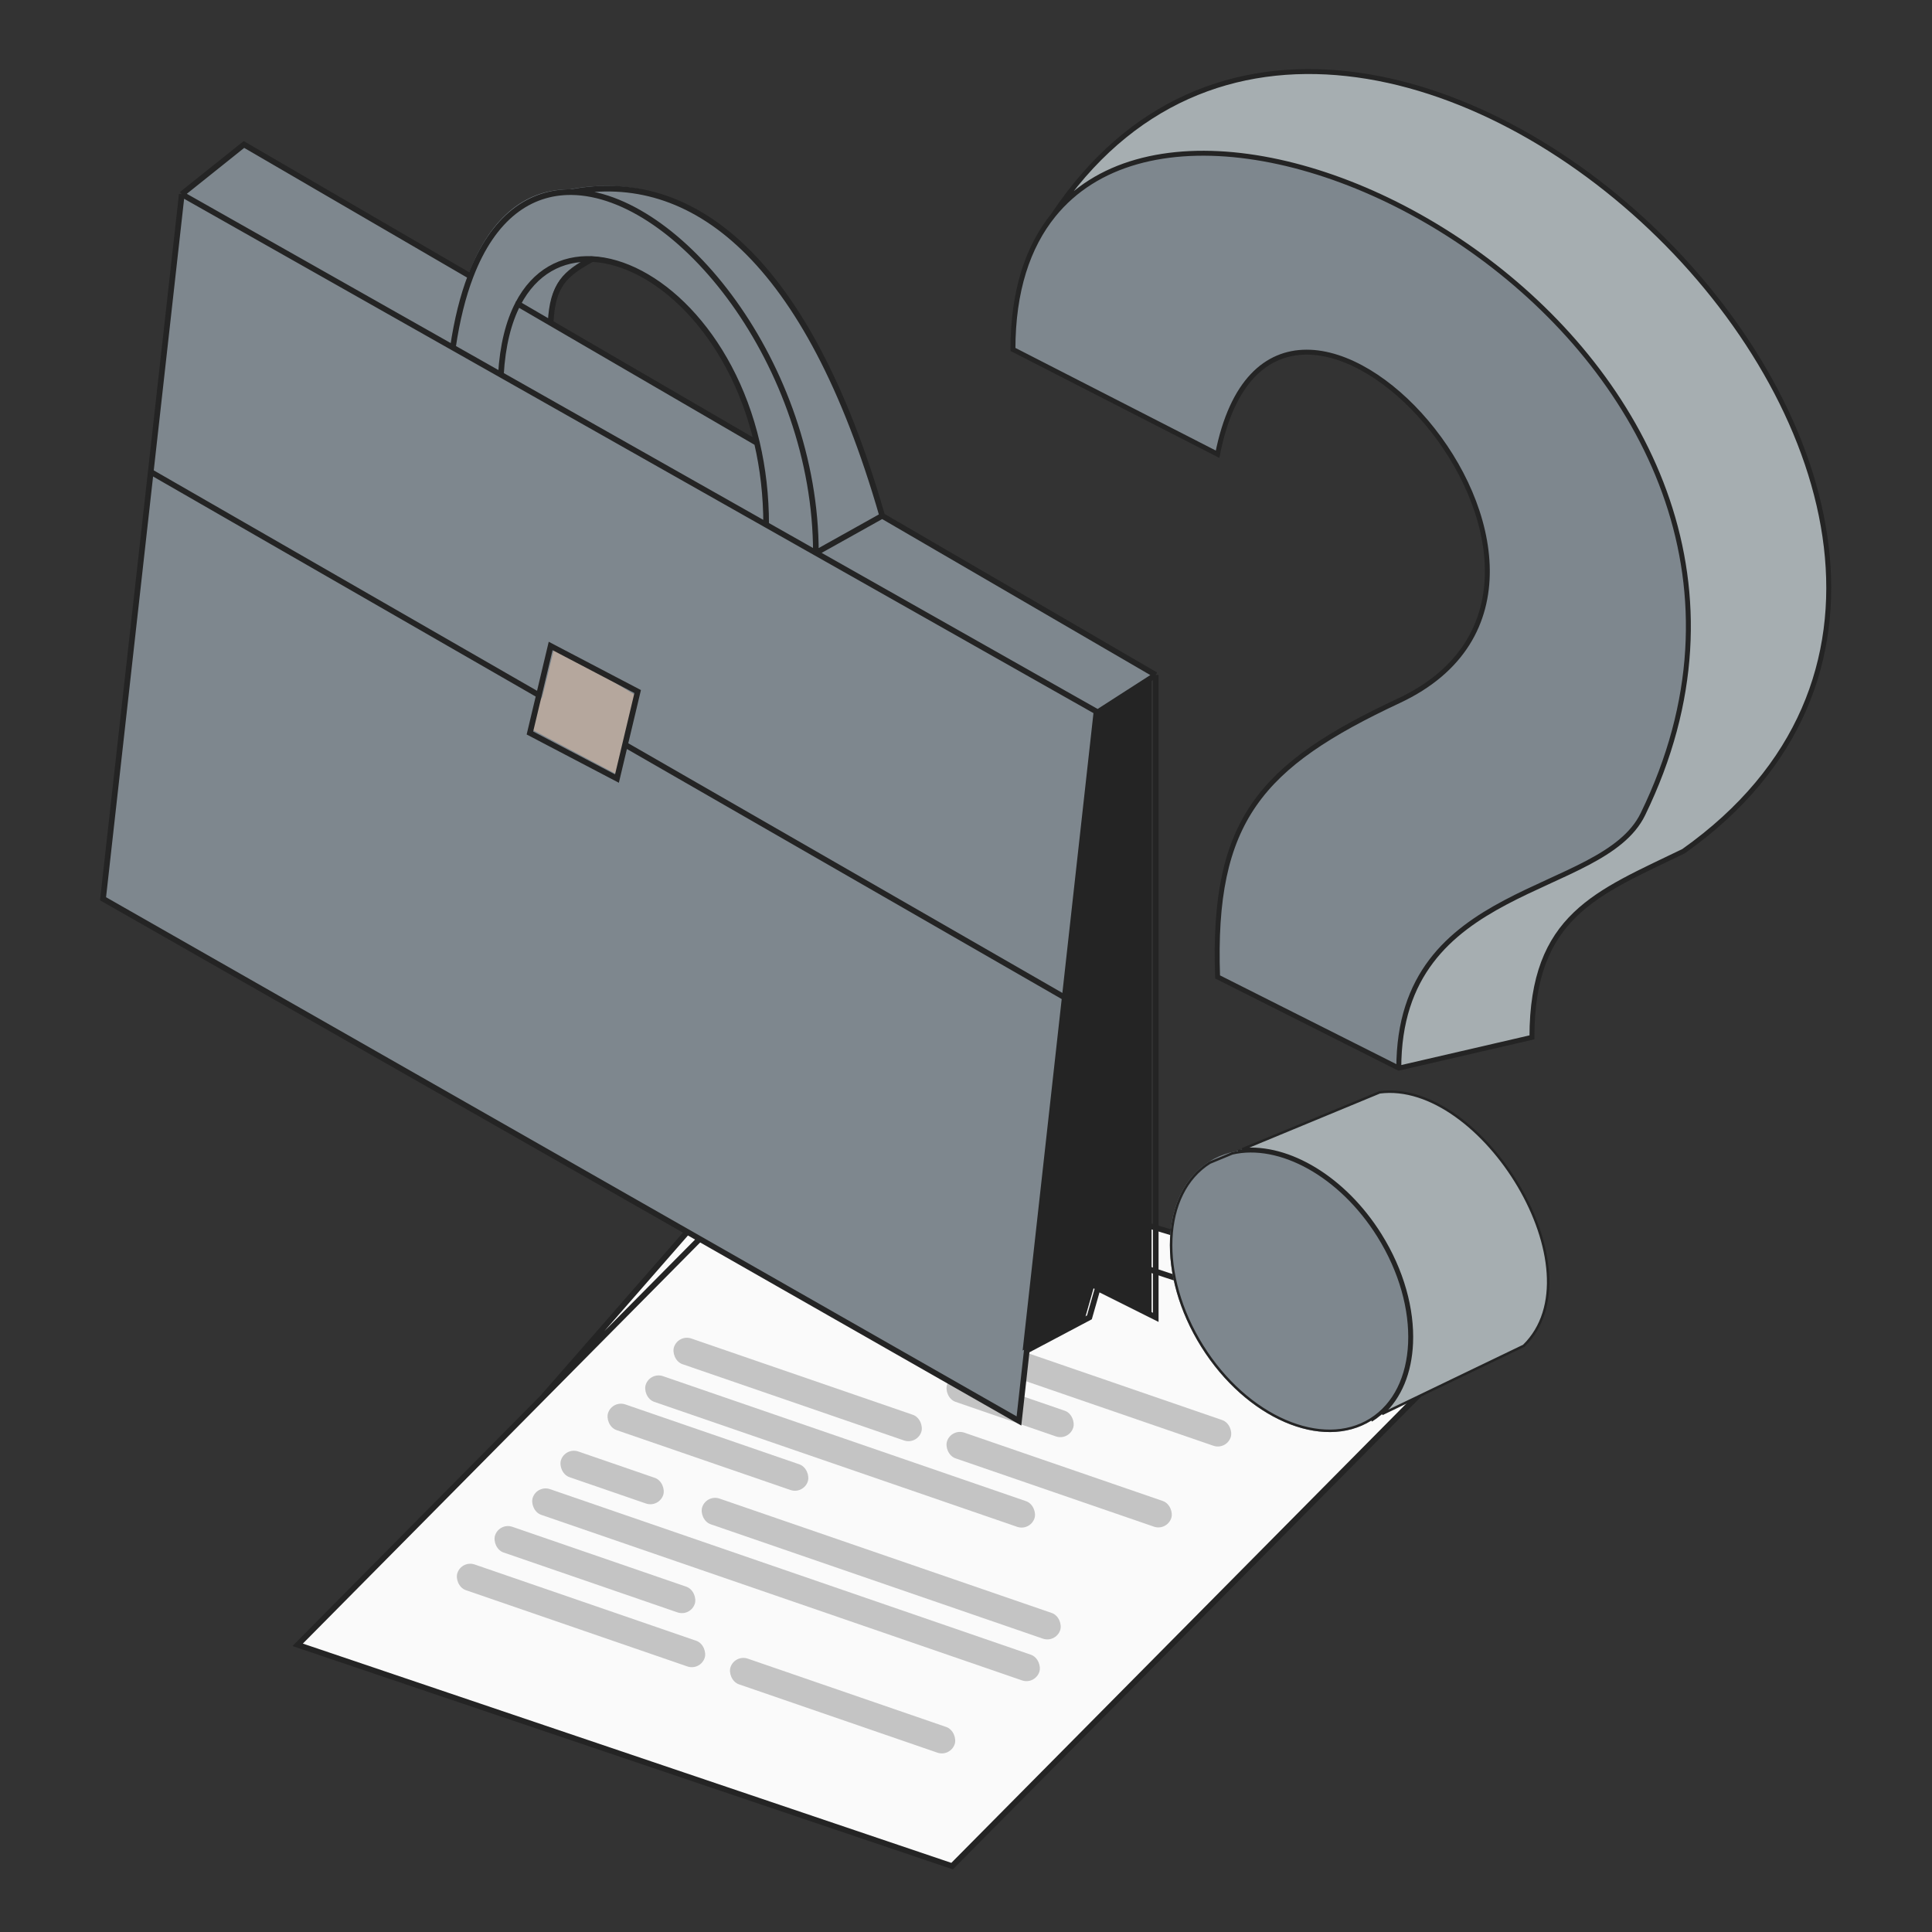
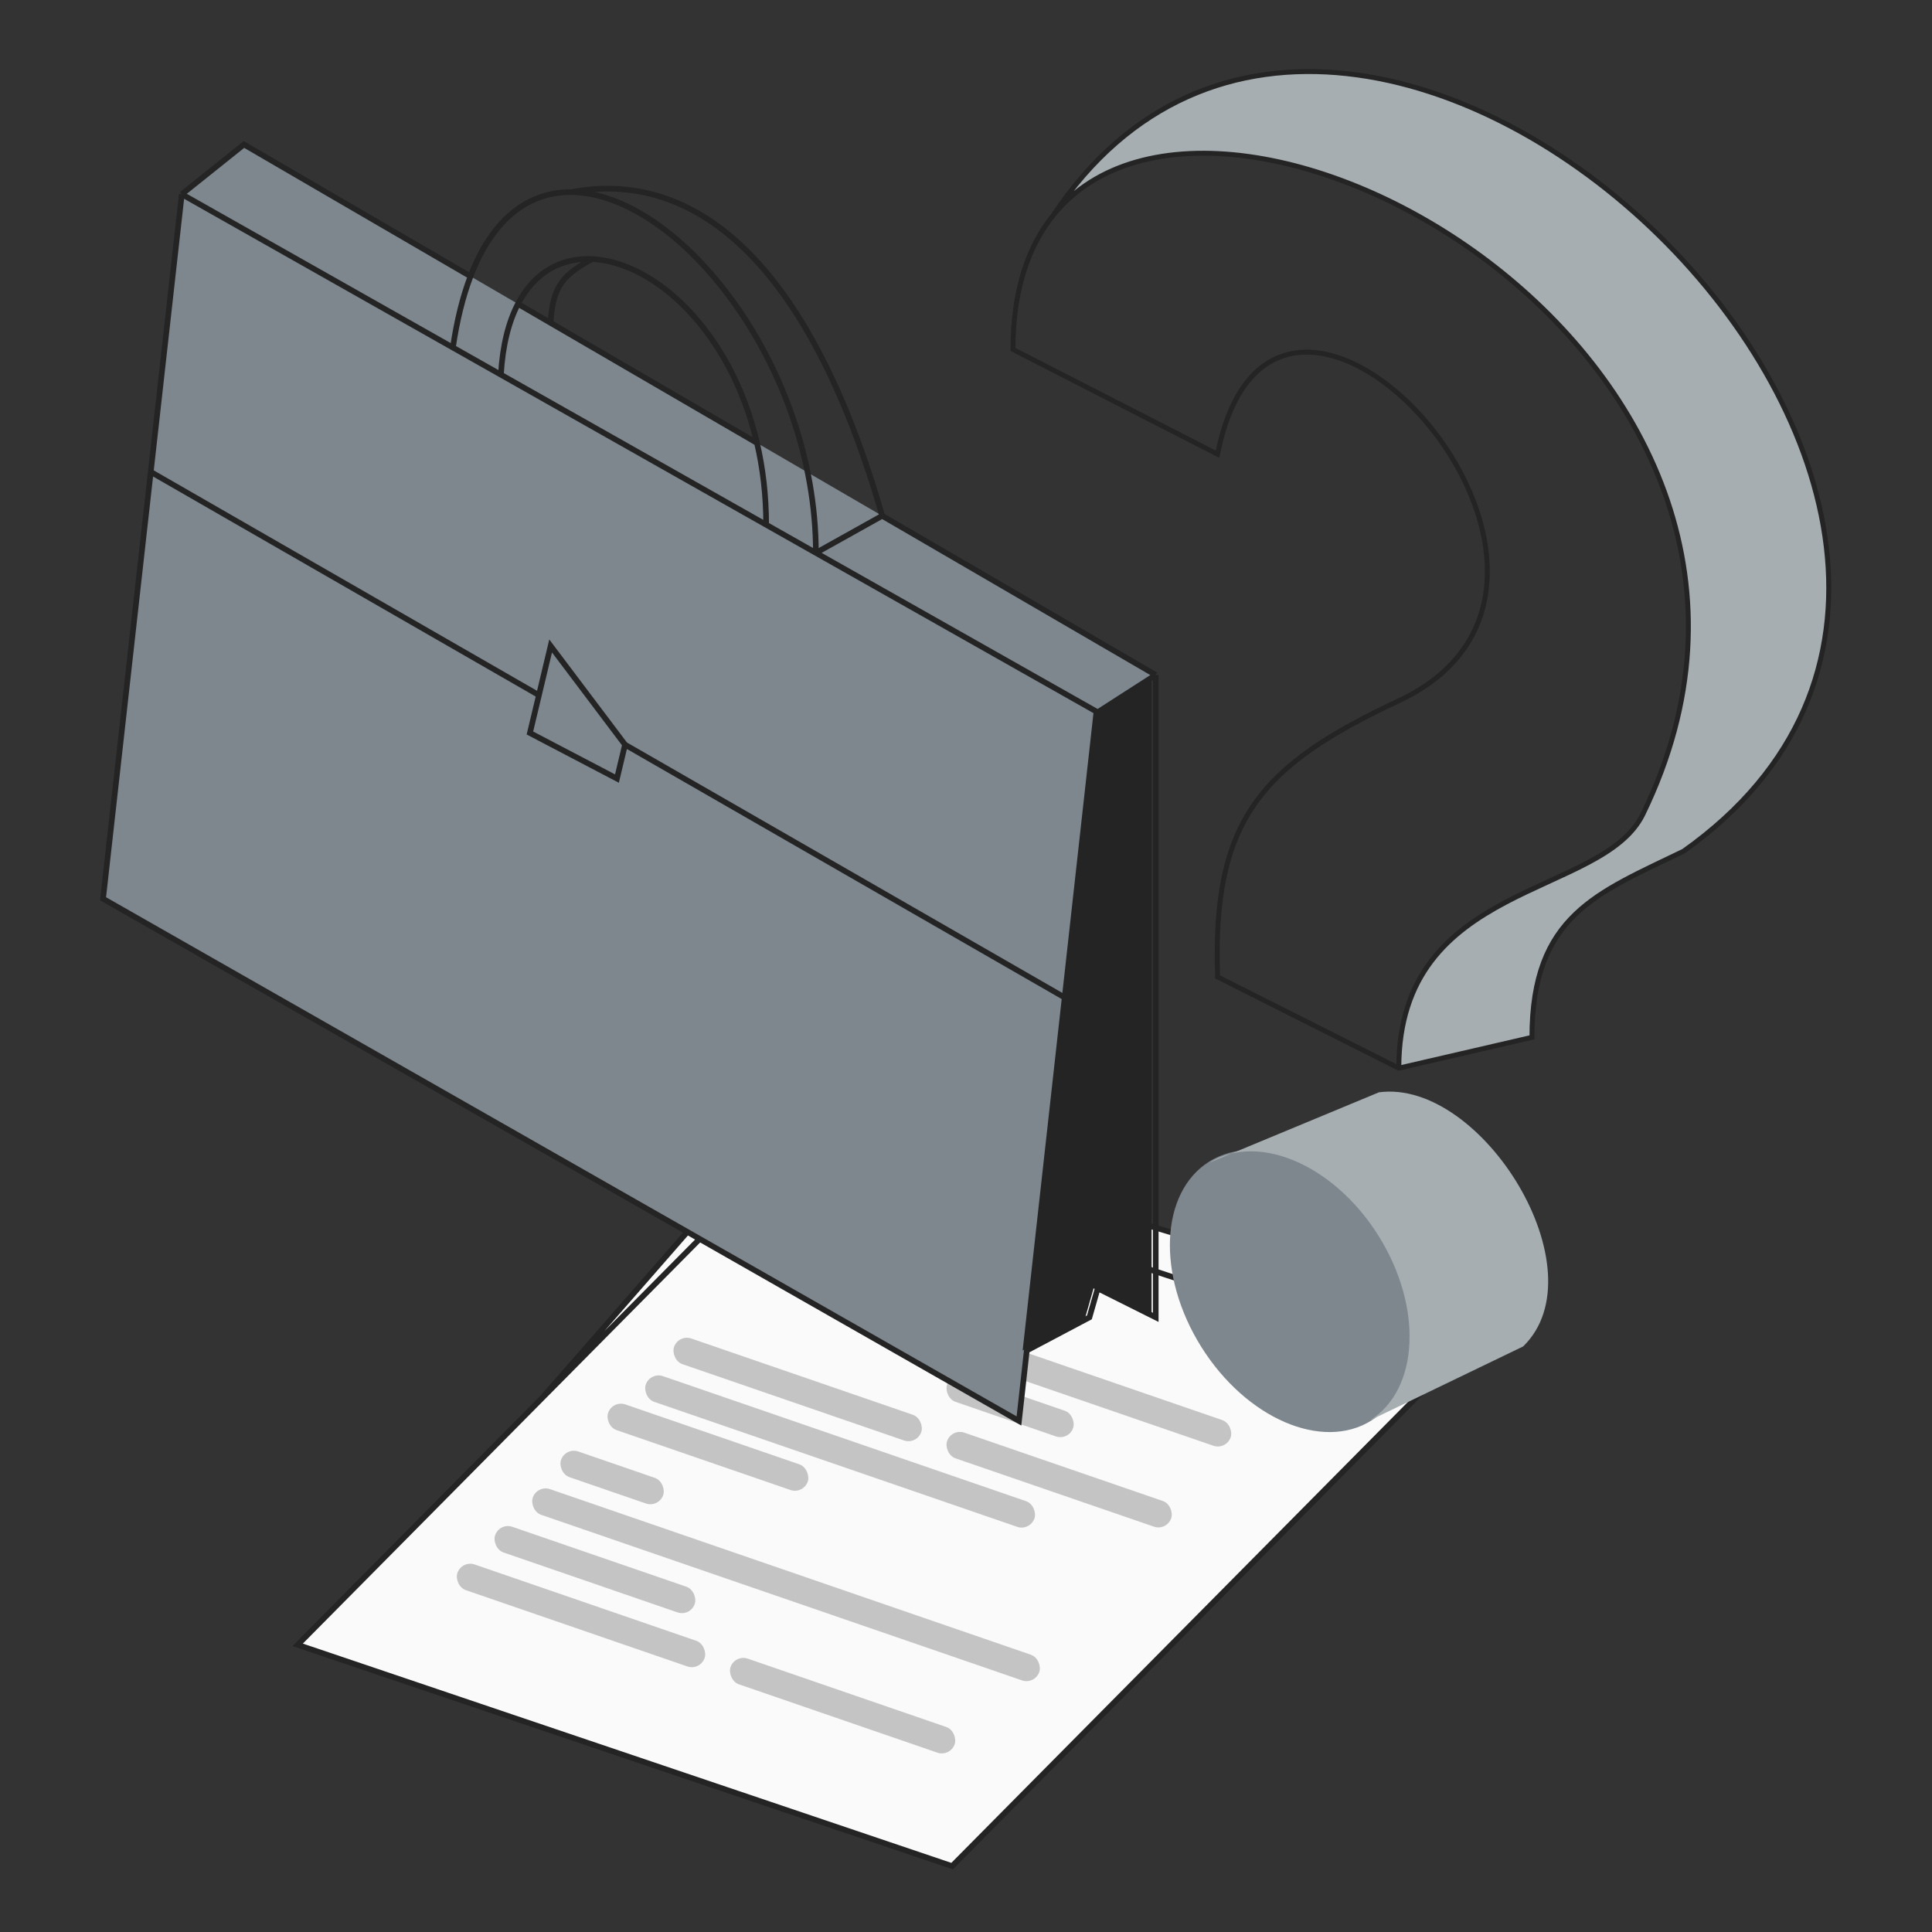
<svg xmlns="http://www.w3.org/2000/svg" width="300" height="300" viewBox="0 0 300 300" fill="none">
  <rect x="0" y="0" width="300" height="300" fill="#333333" stroke="none" />
  <path d="M224.609 212.272L147.842 289.769L46.219 255.407L84.236 217.024L122.254 173.523L222.415 203.499L217.298 209.87L224.609 212.272Z" fill="#FAFAFA" />
  <path d="M84.236 217.024L46.219 255.407L147.842 289.769L224.609 212.272L217.297 209.87M84.236 217.024L122.254 178.641L217.297 209.87M84.236 217.024L122.254 173.523L222.415 203.499L217.297 209.87" stroke="#242424" stroke-width="0.879" stroke-linecap="round" />
  <rect x="153.398" y="207.979" width="40.597" height="4.217" rx="2.108" transform="rotate(19 153.398 207.979)" fill="#C4C4C4" />
  <rect x="105.354" y="207.156" width="40.597" height="4.217" rx="2.108" transform="rotate(19 105.354 207.156)" fill="#C4C4C4" />
  <rect x="71.715" y="242.246" width="40.597" height="4.217" rx="2.108" transform="rotate(19 71.715 242.246)" fill="#C4C4C4" />
  <rect x="100.961" y="213.004" width="63.83" height="4.217" rx="2.108" transform="rotate(19 100.961 213.004)" fill="#C4C4C4" />
  <rect x="95.115" y="217.393" width="32.784" height="4.217" rx="2.108" transform="rotate(19 95.115 217.393)" fill="#C4C4C4" />
  <rect x="77.568" y="236.396" width="32.784" height="4.217" rx="2.108" transform="rotate(19 77.568 236.396)" fill="#C4C4C4" />
  <rect x="87.805" y="224.701" width="16.775" height="4.217" rx="2.108" transform="rotate(19 87.805 224.701)" fill="#C4C4C4" />
-   <rect x="109.734" y="232.014" width="58.776" height="4.217" rx="2.108" transform="rotate(19 109.734 232.014)" fill="#C4C4C4" />
  <rect x="83.416" y="230.549" width="83.183" height="4.217" rx="2.108" transform="rotate(19 83.416 230.549)" fill="#C4C4C4" />
  <rect x="147.752" y="221.777" width="36.805" height="4.217" rx="2.108" transform="rotate(19 147.752 221.777)" fill="#C4C4C4" />
  <rect x="114.125" y="256.869" width="36.805" height="4.217" rx="2.108" transform="rotate(19 114.125 256.869)" fill="#C4C4C4" />
  <rect x="147.752" y="213.004" width="20.698" height="4.217" rx="2.108" transform="rotate(19 147.752 213.004)" fill="#C4C4C4" />
  <path d="M179.461 104.808L170.451 110.6L165.517 155.005L159.439 209.706L158.224 220.646L16 139.559L23.408 73.275L28.227 30.156L37.881 22.435L179.461 104.808Z" fill="#7E878E" />
-   <path d="M126.421 85.424L118.698 81.056C118.698 76.518 118.187 72.272 117.277 68.361C113.246 51.028 101.403 40.263 91.669 39.801C87.491 42.117 85.514 43.759 85.234 49.718L80.159 46.765C78.719 49.539 77.773 53.18 77.511 57.76L70.057 53.544C70.689 49.229 71.621 45.558 72.795 42.481C76.32 33.246 82.037 29.351 88.452 29.409C107.115 25.872 125.134 39.386 136.718 79.672L126.421 85.424Z" fill="#7E878E" />
  <path d="M169.807 110.601L178.817 104.809V204.558L169.807 200.054L168.52 204.558L158.796 209.707L164.874 155.006L169.807 110.601Z" fill="#242424" />
-   <path d="M86.148 100.303L99.018 108.17L97.2 115.593L95.8 120.253L82.41 113.174L82.93 110.599L84.217 108.17L86.148 100.303Z" fill="#B5A79D" />
-   <path d="M170.451 110.6L179.461 104.808M170.451 110.6L174.313 115.748L170.451 200.053M170.451 110.6L126.69 85.848M170.451 110.6L165.517 155.005M179.461 104.808V204.558L170.451 200.053M179.461 104.808L136.987 80.096M170.451 200.053L169.164 204.558L159.439 209.706M159.439 209.706L158.224 220.646L16 139.559L23.408 73.275M159.439 209.706L165.517 155.005M28.227 30.156L70.326 53.968M28.227 30.156L37.881 22.435L73.064 42.905M28.227 30.156L23.408 73.275M118.968 81.48L126.69 85.848M118.968 81.48L77.781 58.184M118.968 81.48C118.968 76.942 118.456 72.696 117.546 68.785M77.781 58.184L70.326 53.968M77.781 58.184C78.042 53.604 78.988 49.963 80.428 47.189M126.69 85.848L136.987 80.096M126.69 85.848C126.69 56.718 105.356 29.984 88.721 29.833M70.326 53.968C70.958 49.653 71.89 45.982 73.064 42.905M136.987 80.096C125.403 39.81 107.384 26.296 88.721 29.833M88.721 29.833C82.306 29.775 76.589 33.67 73.064 42.905M117.546 68.785L85.503 50.142M117.546 68.785C113.515 51.452 101.672 40.687 91.939 40.226M85.503 50.142C85.783 44.183 87.76 42.541 91.939 40.226M85.503 50.142L80.428 47.189M91.939 40.226C87.237 40.003 83.028 42.184 80.428 47.189M23.408 73.275L83.685 107.941M165.517 155.005L97.054 115.63M97.054 115.63L95.8 120.897L82.285 113.818L83.685 107.941M97.054 115.63L99.018 107.383L85.503 100.304L83.685 107.941" stroke="#242424" stroke-width="0.879" />
-   <path d="M189.255 70.371L157.479 54.099C157.479 45 159.803 38.128 163.76 33.236C190.188 0.561 289.429 56.174 255.297 126.267C248.958 139.285 217.395 136.606 217.395 165.701L189.255 151.535C188.399 127.178 195.961 118.69 217.395 108.656C257.403 89.925 198.252 24.869 189.255 70.371Z" fill="#7E878E" />
+   <path d="M170.451 110.6L179.461 104.808M170.451 110.6L174.313 115.748L170.451 200.053M170.451 110.6L126.69 85.848M170.451 110.6L165.517 155.005M179.461 104.808V204.558L170.451 200.053M179.461 104.808L136.987 80.096M170.451 200.053L169.164 204.558L159.439 209.706M159.439 209.706L158.224 220.646L16 139.559L23.408 73.275M159.439 209.706L165.517 155.005M28.227 30.156L70.326 53.968M28.227 30.156L37.881 22.435L73.064 42.905M28.227 30.156L23.408 73.275M118.968 81.48L126.69 85.848M118.968 81.48L77.781 58.184M118.968 81.48C118.968 76.942 118.456 72.696 117.546 68.785M77.781 58.184L70.326 53.968M77.781 58.184C78.042 53.604 78.988 49.963 80.428 47.189M126.69 85.848L136.987 80.096M126.69 85.848C126.69 56.718 105.356 29.984 88.721 29.833M70.326 53.968C70.958 49.653 71.89 45.982 73.064 42.905M136.987 80.096C125.403 39.81 107.384 26.296 88.721 29.833M88.721 29.833C82.306 29.775 76.589 33.67 73.064 42.905M117.546 68.785L85.503 50.142M117.546 68.785C113.515 51.452 101.672 40.687 91.939 40.226M85.503 50.142C85.783 44.183 87.76 42.541 91.939 40.226M85.503 50.142L80.428 47.189M91.939 40.226C87.237 40.003 83.028 42.184 80.428 47.189M23.408 73.275L83.685 107.941M165.517 155.005L97.054 115.63M97.054 115.63L95.8 120.897L82.285 113.818L83.685 107.941M97.054 115.63L85.503 100.304L83.685 107.941" stroke="#242424" stroke-width="0.879" />
  <path d="M255.142 126.317C248.803 139.336 217.24 136.656 217.24 165.751L237.914 160.967C237.914 142.016 248.059 138.57 261.459 132.062C334.392 80.377 211.114 -38.115 163.605 33.286C190.033 0.611 289.274 56.224 255.142 126.317Z" fill="#A6AEB1" />
  <path d="M217.205 165.86L189.066 151.695C188.209 127.338 195.772 118.85 217.205 108.816C257.213 90.085 198.063 25.029 189.066 70.531L157.289 54.259C157.289 45.16 159.614 38.288 163.571 33.396M217.205 165.86C217.205 136.765 248.768 139.445 255.108 126.427C289.239 56.334 189.999 0.721 163.571 33.396M217.205 165.86L237.879 161.077C237.879 142.125 248.025 138.68 261.425 132.171C334.358 80.487 211.08 -38.006 163.571 33.396" stroke="#242424" stroke-width="0.766" stroke-linecap="round" />
  <path d="M212.942 220.582C220.579 215.802 221.136 202.924 214.185 191.82C207.235 180.715 195.409 175.588 187.772 180.368C180.135 185.148 179.578 198.026 186.528 209.13C193.479 220.235 205.304 225.362 212.942 220.582Z" fill="#7E878E" />
  <path d="M212.739 220.541C220.376 215.761 220.968 202.939 214.06 191.903C208.144 182.451 198.644 177.374 191.241 179.116L187.725 180.576C188.82 179.89 190.001 179.407 191.241 179.116L214.122 169.613C230.131 167.472 248.583 197.341 236.512 209.074L212.739 220.541Z" fill="#A6AEB1" />
-   <path d="M212.942 220.582C220.579 215.802 221.136 202.924 214.185 191.82C208.48 182.704 199.489 177.616 192.227 178.73M192.896 178.453L214.235 169.617C218.171 169.108 222.28 170.566 226.055 173.248C229.836 175.935 233.266 179.841 235.824 184.181C238.382 188.521 240.061 193.285 240.353 197.686C240.646 202.074 239.56 206.085 236.613 208.971L214.616 219.563C217.49 216.997 219.031 213.069 219.225 208.581C219.452 203.332 217.841 197.299 214.347 191.718C208.8 182.856 200.129 177.738 192.896 178.453ZM187.86 180.539L191.349 179.094C198.646 177.402 208.096 182.452 214.023 191.921C217.48 197.445 219.066 203.403 218.843 208.564C218.619 213.727 216.59 218.072 212.84 220.419C209.09 222.766 204.295 222.693 199.554 220.637C194.814 218.582 190.148 214.552 186.691 209.029C183.233 203.505 181.648 197.547 181.871 192.386C182.094 187.229 184.119 182.888 187.86 180.539Z" stroke="#242424" stroke-width="0.383" />
</svg>